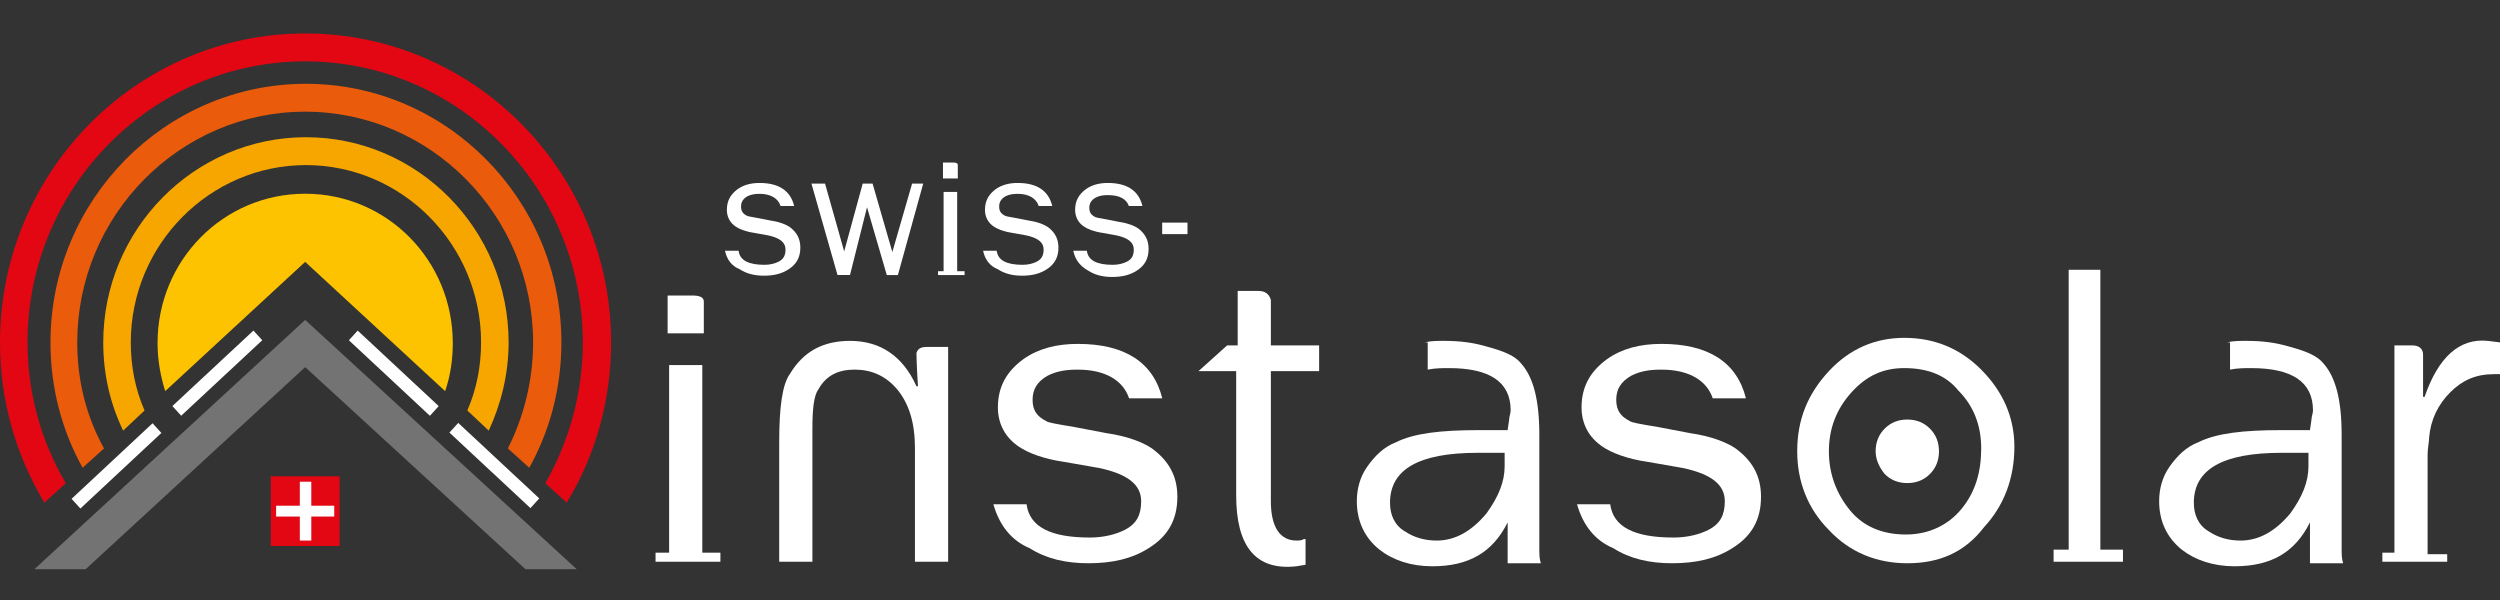
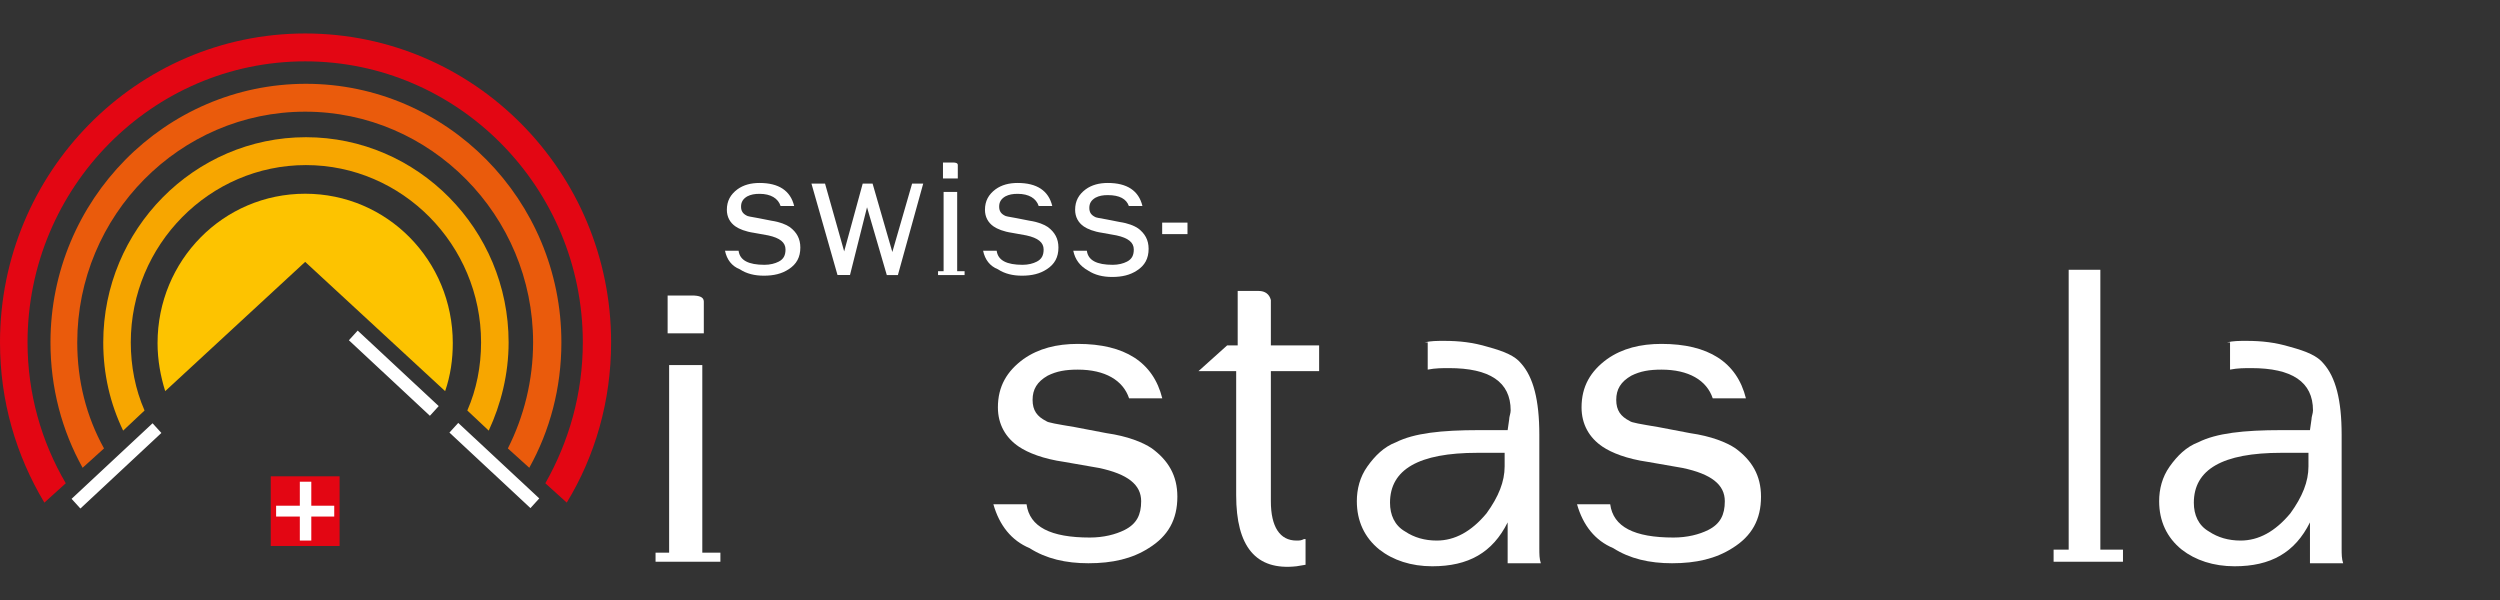
<svg xmlns="http://www.w3.org/2000/svg" width="200" height="48" viewBox="0 0 200 48" fill="none">
  <rect x="0" y="0" width="200" height="48" fill="#333333" stroke="none" />
  <path d="M58 20.06H59.087C59.186 20.827 59.877 21.185 61.162 21.185C61.606 21.185 62.001 21.083 62.298 20.929C62.693 20.725 62.841 20.418 62.841 19.957C62.841 19.395 62.397 19.036 61.458 18.832L60.322 18.627C59.63 18.525 59.136 18.32 58.84 18.116C58.395 17.809 58.148 17.348 58.148 16.785C58.148 16.069 58.445 15.558 58.988 15.149C59.482 14.79 60.075 14.637 60.766 14.637C62.298 14.637 63.236 15.251 63.533 16.479H62.446C62.248 15.865 61.656 15.507 60.766 15.507C60.371 15.507 60.075 15.558 59.778 15.711C59.433 15.916 59.284 16.172 59.284 16.53C59.284 16.888 59.433 17.093 59.729 17.246C59.778 17.297 60.075 17.348 60.668 17.451L61.705 17.655C62.397 17.758 62.891 17.962 63.187 18.167C63.73 18.576 64.027 19.088 64.027 19.804C64.027 20.571 63.73 21.134 63.088 21.543C62.545 21.901 61.903 22.055 61.112 22.055C60.371 22.055 59.729 21.901 59.186 21.543C58.543 21.287 58.148 20.776 58 20.06Z" fill="white" />
  <path d="M68 22H67L64.916 14.688H66.003L67.534 20.111L69.016 14.688H69.807L71.387 20.162L72.968 14.688H73.857L71.832 22.003H70.943L69.362 16.581L68 22Z" fill="white" />
  <path d="M75.488 21.697V15.353H76.574V21.697H77.167V22.004H75.043V21.697H75.488ZM76.624 14.279H75.438V13C75.586 13 75.735 13 75.883 13C76.08 13 76.179 13 76.229 13C76.476 13 76.624 13.051 76.624 13.205C76.624 13.205 76.624 13.563 76.624 14.279Z" fill="white" />
  <path d="M78.648 20.06H79.735C79.834 20.827 80.526 21.185 81.81 21.185C82.255 21.185 82.65 21.083 82.946 20.929C83.341 20.725 83.49 20.418 83.49 19.957C83.49 19.395 83.045 19.036 82.106 18.832L80.97 18.627C80.279 18.525 79.785 18.32 79.488 18.116C79.044 17.809 78.797 17.348 78.797 16.785C78.797 16.069 79.093 15.558 79.636 15.149C80.13 14.79 80.723 14.637 81.415 14.637C82.946 14.637 83.885 15.251 84.181 16.479H83.094C82.897 15.865 82.304 15.507 81.415 15.507C81.02 15.507 80.723 15.558 80.427 15.711C80.081 15.916 79.933 16.172 79.933 16.53C79.933 16.888 80.081 17.093 80.377 17.246C80.427 17.297 80.723 17.348 81.316 17.451L82.353 17.655C83.045 17.758 83.539 17.962 83.835 18.167C84.379 18.576 84.675 19.088 84.675 19.804C84.675 20.571 84.379 21.134 83.737 21.543C83.193 21.901 82.551 22.055 81.761 22.055C81.02 22.055 80.377 21.901 79.834 21.543C79.192 21.287 78.797 20.776 78.648 20.06Z" fill="white" />
  <path d="M85.862 20.06H86.949C87.047 20.827 87.739 21.185 89.023 21.185C89.468 21.185 89.863 21.083 90.16 20.929C90.555 20.725 90.703 20.418 90.703 19.957C90.703 19.395 90.258 19.036 89.32 18.832L88.184 18.627C87.492 18.525 86.998 18.32 86.702 18.116C86.257 17.809 86.01 17.348 86.01 16.785C86.01 16.069 86.306 15.558 86.85 15.149C87.344 14.79 87.937 14.637 88.628 14.637C90.16 14.637 91.098 15.251 91.395 16.479H90.308C90.11 15.916 89.567 15.609 88.628 15.609C88.233 15.609 87.937 15.66 87.64 15.814C87.294 16.018 87.146 16.274 87.146 16.632C87.146 16.99 87.294 17.195 87.591 17.348C87.64 17.399 87.937 17.451 88.529 17.553L89.567 17.758C90.258 17.86 90.752 18.064 91.049 18.269C91.592 18.678 91.889 19.19 91.889 19.906C91.889 20.673 91.592 21.236 90.95 21.645C90.407 22.003 89.764 22.157 88.974 22.157C88.233 22.157 87.591 22.003 87.047 21.645C86.405 21.287 86.01 20.776 85.862 20.06Z" fill="white" />
  <path d="M94.999 17.86V18.729H92.974V17.809H94.999V17.86Z" fill="white" />
  <path d="M53.53 44.213V29.206H56.184V44.213H57.632V44.939H52.444V44.213H53.53ZM56.305 26.665H53.41V23.64C53.772 23.64 54.133 23.64 54.495 23.64C54.978 23.64 55.219 23.64 55.34 23.64C55.943 23.64 56.305 23.761 56.305 24.124C56.305 24.124 56.305 24.971 56.305 26.665Z" fill="white" />
-   <path d="M73.317 28.238C73.437 27.875 73.679 27.754 74.161 27.754C74.282 27.754 74.523 27.754 74.885 27.754C75.247 27.754 75.609 27.754 75.85 27.754V44.939H73.196V35.862C73.196 33.805 72.713 32.353 71.869 31.264C70.904 30.053 69.697 29.569 68.37 29.569C67.043 29.569 66.078 30.053 65.474 31.143C65.112 31.627 64.992 32.716 64.992 34.289V44.939H62.337V35.378C62.337 32.595 62.579 30.78 63.182 29.932C64.268 28.117 65.836 27.27 68.008 27.27C70.421 27.27 72.231 28.48 73.317 30.901H73.437C73.317 29.085 73.317 28.238 73.317 28.238Z" fill="white" />
  <path d="M79.47 40.34H82.124C82.365 42.156 84.055 43.003 87.191 43.003C88.277 43.003 89.242 42.761 89.966 42.398C90.931 41.913 91.293 41.187 91.293 40.098C91.293 38.767 90.208 37.92 87.915 37.436L85.14 36.952C83.451 36.71 82.245 36.226 81.521 35.742C80.435 35.015 79.832 33.926 79.832 32.595C79.832 30.901 80.556 29.691 81.883 28.722C83.089 27.875 84.537 27.512 86.226 27.512C89.966 27.512 92.259 28.964 92.983 31.869H90.328C89.846 30.417 88.398 29.57 86.226 29.57C85.261 29.57 84.537 29.691 83.813 30.054C82.969 30.538 82.607 31.143 82.607 31.99C82.607 32.837 82.969 33.321 83.692 33.684C83.813 33.805 84.537 33.926 85.985 34.168L88.519 34.652C90.208 34.894 91.414 35.379 92.138 35.862C93.465 36.831 94.189 38.041 94.189 39.735C94.189 41.55 93.465 42.882 91.897 43.85C90.57 44.697 89.001 45.06 87.071 45.06C85.261 45.06 83.692 44.697 82.365 43.85C80.918 43.245 79.952 42.035 79.47 40.34Z" fill="white" />
  <path d="M104.444 43.124V45.181L103.72 45.302C100.463 45.665 98.894 43.729 98.894 39.614V29.691H95.878L98.17 27.633H99.015V23.277C99.256 23.277 99.618 23.277 99.98 23.277C100.342 23.277 100.583 23.277 100.704 23.277C101.187 23.277 101.549 23.519 101.669 24.003C101.669 24.003 101.669 25.213 101.669 27.633H105.53V29.691H101.669V40.098C101.669 42.156 102.393 43.245 103.72 43.245C103.962 43.245 104.082 43.245 104.323 43.124H104.444Z" fill="white" />
  <path d="M113.976 27.391C114.459 27.27 114.941 27.27 115.545 27.27C116.751 27.27 117.837 27.391 119.043 27.754C120.371 28.117 121.215 28.48 121.698 29.085C122.663 30.174 123.146 31.99 123.146 34.773V41.429C123.146 41.671 123.146 42.034 123.146 42.639C123.146 43.123 123.146 43.608 123.146 43.85C123.146 44.334 123.146 44.697 123.266 45.06H120.612V41.792C119.405 44.213 117.475 45.302 114.579 45.302C112.89 45.302 111.442 44.818 110.357 43.971C109.15 43.002 108.547 41.671 108.547 40.098C108.547 39.13 108.788 38.162 109.391 37.315C109.995 36.468 110.719 35.741 111.684 35.378C113.132 34.652 115.303 34.41 118.32 34.41H120.612L120.733 33.563C120.733 33.321 120.853 33.079 120.853 32.837C120.853 30.538 119.164 29.448 115.907 29.448C115.424 29.448 114.821 29.448 114.217 29.569V27.391H113.976ZM120.371 37.315V36.225H118.199C113.494 36.225 111.201 37.557 111.201 40.219C111.201 41.187 111.563 42.034 112.408 42.518C113.132 43.002 113.976 43.245 114.941 43.245C116.389 43.245 117.716 42.518 118.923 41.066C119.888 39.735 120.371 38.525 120.371 37.315Z" fill="white" />
  <path d="M126.162 40.34H128.816C129.057 42.156 130.746 43.003 133.883 43.003C134.969 43.003 135.934 42.761 136.658 42.398C137.623 41.913 137.985 41.187 137.985 40.098C137.985 38.767 136.9 37.92 134.607 37.436L131.832 36.952C130.143 36.71 128.937 36.226 128.213 35.742C127.127 35.015 126.524 33.926 126.524 32.595C126.524 30.901 127.247 29.691 128.575 28.722C129.781 27.875 131.229 27.512 132.918 27.512C136.658 27.512 138.951 28.964 139.675 31.869H137.02C136.538 30.417 135.09 29.57 132.918 29.57C131.953 29.57 131.229 29.691 130.505 30.054C129.66 30.538 129.299 31.143 129.299 31.99C129.299 32.837 129.66 33.321 130.384 33.684C130.505 33.805 131.229 33.926 132.677 34.168L135.21 34.652C136.9 34.894 138.106 35.379 138.83 35.862C140.157 36.831 140.881 38.041 140.881 39.735C140.881 41.55 140.157 42.882 138.589 43.85C137.261 44.697 135.693 45.06 133.763 45.06C131.953 45.06 130.384 44.697 129.057 43.85C127.609 43.245 126.644 42.035 126.162 40.34Z" fill="white" />
-   <path d="M152.584 45.06C150.171 45.06 148 44.213 146.311 42.398C144.621 40.703 143.777 38.525 143.777 36.105C143.777 33.563 144.621 31.506 146.311 29.691C148 27.875 150.051 27.028 152.343 27.028C154.756 27.028 156.807 27.875 158.496 29.57C160.185 31.264 161.151 33.321 161.151 35.742C161.151 38.283 160.306 40.461 158.738 42.156C157.169 44.213 155.118 45.06 152.584 45.06ZM152.343 29.448C150.654 29.448 149.327 30.054 148.12 31.385C146.914 32.716 146.311 34.289 146.311 36.105C146.311 37.92 146.914 39.493 148 40.824C149.085 42.156 150.654 42.761 152.464 42.761C154.273 42.761 155.842 42.035 156.928 40.703C158.014 39.372 158.496 37.799 158.496 35.862C158.496 34.047 157.893 32.474 156.686 31.264C155.721 30.054 154.273 29.448 152.343 29.448ZM150.051 36.105C150.051 35.378 150.292 34.773 150.775 34.289C151.257 33.805 151.86 33.563 152.584 33.563C153.308 33.563 153.912 33.805 154.394 34.289C154.877 34.773 155.118 35.378 155.118 36.105C155.118 36.831 154.877 37.436 154.394 37.92C153.912 38.404 153.308 38.646 152.584 38.646C151.86 38.646 151.257 38.404 150.775 37.92C150.292 37.315 150.051 36.71 150.051 36.105Z" fill="white" />
  <path d="M169.838 43.971V44.939H164.288V43.971H165.494V21.582H168.028V43.971H169.838Z" fill="white" />
  <path d="M178.162 27.391C178.644 27.27 179.127 27.27 179.73 27.27C180.937 27.27 182.023 27.391 183.229 27.754C184.556 28.117 185.401 28.48 185.883 29.085C186.849 30.174 187.331 31.99 187.331 34.773V41.429C187.331 41.671 187.331 42.034 187.331 42.639C187.331 43.123 187.331 43.608 187.331 43.85C187.331 44.334 187.331 44.697 187.452 45.06H184.797V41.792C183.591 44.213 181.661 45.302 178.765 45.302C177.076 45.302 175.628 44.818 174.542 43.971C173.336 43.002 172.732 41.671 172.732 40.098C172.732 39.13 172.974 38.162 173.577 37.315C174.18 36.468 174.904 35.741 175.869 35.378C177.317 34.652 179.489 34.41 182.505 34.41H184.797L184.918 33.563C184.918 33.321 185.039 33.079 185.039 32.837C185.039 30.538 183.35 29.448 180.092 29.448C179.61 29.448 179.006 29.448 178.403 29.569V27.391H178.162ZM184.677 37.315V36.225H182.505C177.8 36.225 175.507 37.557 175.507 40.219C175.507 41.187 175.869 42.034 176.714 42.518C177.438 43.002 178.282 43.245 179.248 43.245C180.695 43.245 182.023 42.518 183.229 41.066C184.194 39.735 184.677 38.525 184.677 37.315Z" fill="white" />
-   <path d="M195.777 44.213V44.939H190.589V44.213H191.554V27.633C191.795 27.633 192.037 27.633 192.399 27.633C192.761 27.633 192.881 27.633 193.002 27.633C193.484 27.633 193.846 27.875 193.846 28.36C193.846 28.36 193.846 29.57 193.846 31.748H193.967C195.053 28.602 196.742 27.028 199.034 27.27L200 27.391V29.933H199.517C198.069 29.933 196.983 30.417 196.018 31.385C195.053 32.353 194.45 33.563 194.329 35.016C194.329 35.379 194.208 35.863 194.208 36.347V44.334H195.777V44.213Z" fill="white" />
  <path d="M2.203 27.389C2.203 15.003 12.176 4.908 24.414 4.908C36.651 4.908 46.625 15.003 46.625 27.389C46.625 31.477 45.524 35.317 43.627 38.661L45.34 40.209C47.604 36.493 48.889 32.096 48.889 27.389C48.889 13.764 37.936 2.678 24.414 2.678C10.953 2.678 0 13.764 0 27.389C0 32.096 1.285 36.431 3.549 40.209L5.262 38.661C3.304 35.317 2.203 31.477 2.203 27.389Z" fill="#E30613" />
  <path d="M6.18 27.39C6.18 17.233 14.379 8.934 24.414 8.934C34.448 8.934 42.648 17.233 42.648 27.39C42.648 30.424 41.913 33.335 40.628 35.874L42.342 37.422C43.994 34.45 44.911 31.044 44.911 27.39C44.911 15.994 35.733 6.704 24.475 6.704C13.216 6.704 4.038 15.994 4.038 27.39C4.038 31.044 4.956 34.45 6.608 37.422L8.321 35.874C6.914 33.335 6.18 30.486 6.18 27.39Z" fill="#EA5B0C" />
  <path d="M10.463 27.389C10.463 19.586 16.765 13.207 24.474 13.207C32.184 13.207 38.486 19.586 38.486 27.389C38.486 29.309 38.119 31.167 37.385 32.839L39.098 34.45C40.077 32.344 40.689 29.929 40.689 27.389C40.689 18.347 33.408 10.977 24.474 10.977C15.541 10.977 8.26 18.347 8.26 27.389C8.26 29.929 8.81 32.282 9.851 34.45L11.564 32.839C10.83 31.167 10.463 29.309 10.463 27.389Z" fill="#F7A600" />
  <path d="M35.611 31.291C36.039 30.053 36.223 28.752 36.223 27.451C36.223 20.825 30.961 15.498 24.414 15.498C17.867 15.498 12.604 20.825 12.604 27.451C12.604 28.814 12.849 30.114 13.216 31.291L24.414 20.949L35.611 31.291Z" fill="#FDC300" />
-   <path d="M24.414 29.371L42.036 45.535H46.135L24.414 25.593L2.753 45.535H6.853L24.414 29.371Z" fill="#737373" />
  <path d="M12.205 33.862L5.726 39.907L6.431 40.681L12.91 34.636L12.205 33.862Z" fill="white" />
-   <path d="M20.275 26.445L13.791 32.483L14.495 33.258L20.979 27.22L20.275 26.445Z" fill="white" />
  <path d="M36.659 33.833L35.954 34.607L42.436 40.648L43.141 39.873L36.659 33.833Z" fill="white" />
  <path d="M28.615 26.447L27.911 27.221L34.392 33.263L35.097 32.488L28.615 26.447Z" fill="white" />
  <path d="M27.167 38.104H21.66V43.678H27.167V38.104Z" fill="#E30613" />
  <path d="M26.739 40.457H24.904V38.537H23.986V40.457H22.089V41.324H23.986V43.244H24.904V41.324H26.739V40.457Z" fill="white" />
</svg>